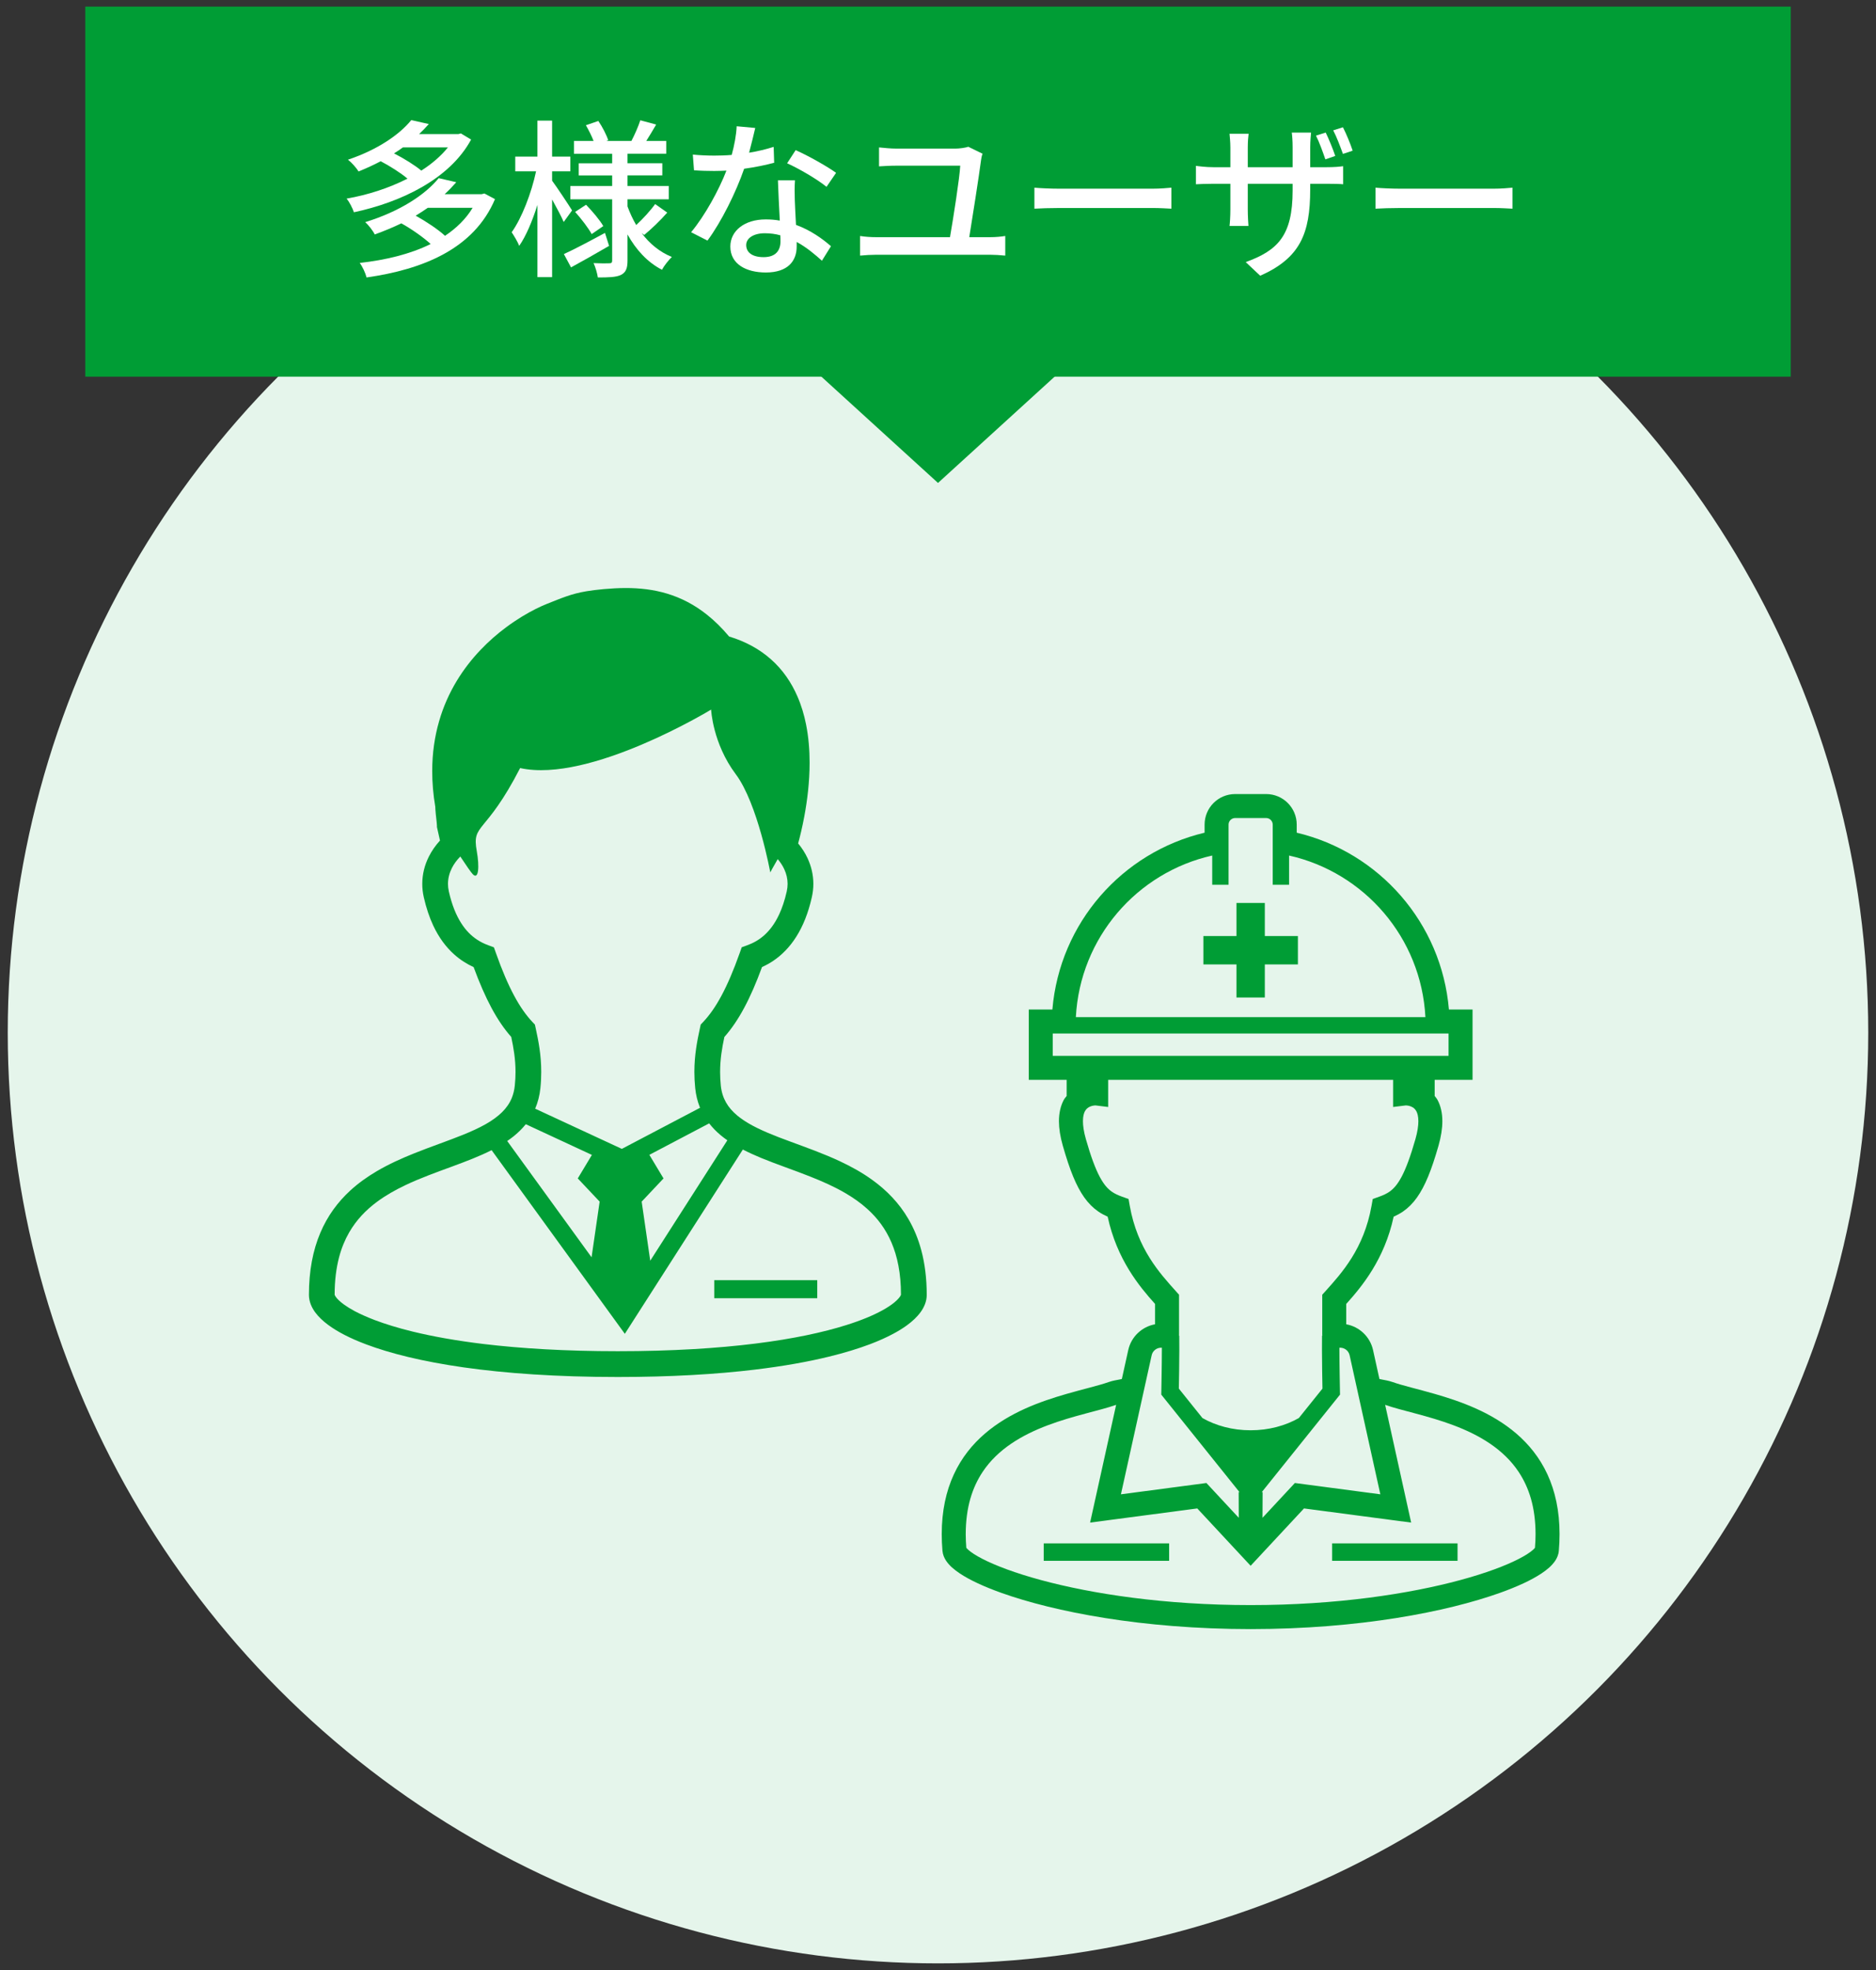
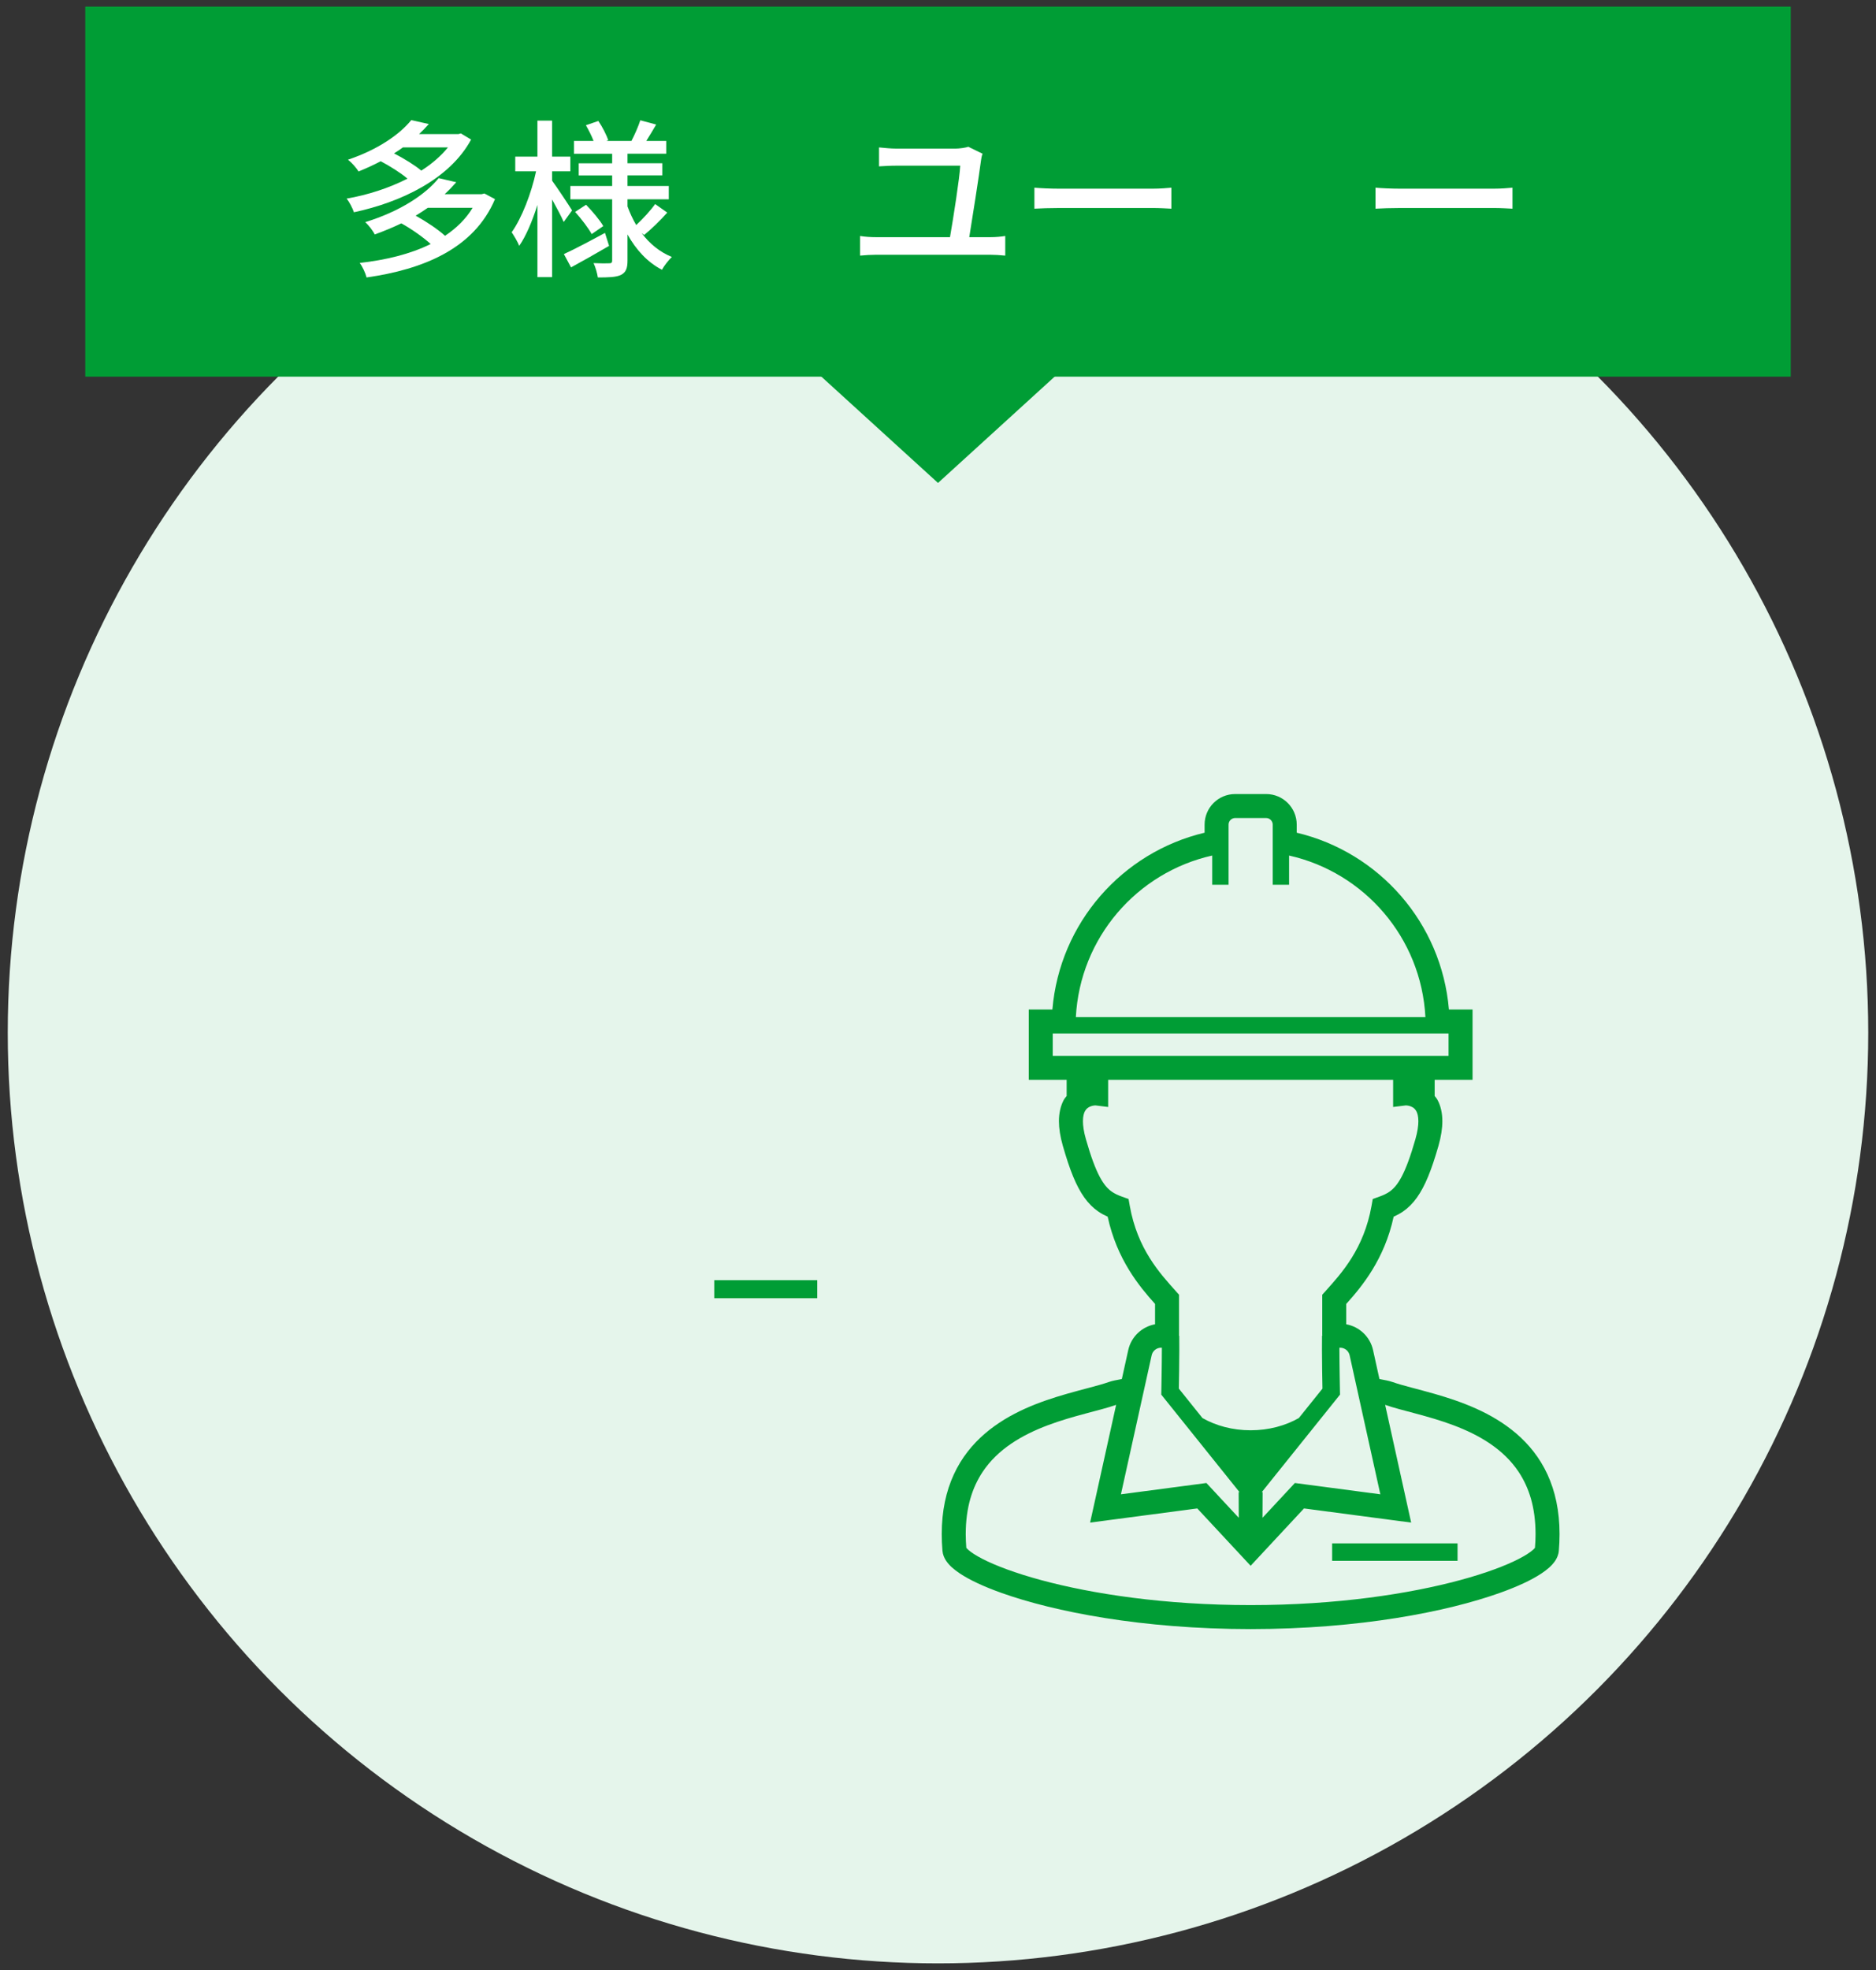
<svg xmlns="http://www.w3.org/2000/svg" version="1.1" id="レイヤー_1" x="0px" y="0px" width="242px" height="254px" viewBox="0 0 242 254" enable-background="new 0 0 242 254" xml:space="preserve">
  <rect x="0" y="0" width="242" height="254" fill="#333333" stroke="none" />
  <circle fill="#E5F5EB" cx="121" cy="133.148" r="120" />
  <g>
    <rect x="11" y="0.852" fill="#009D35" width="220" height="47.713" />
    <polygon fill="#009D35" points="121.001,62.269 137.858,46.913 104.143,46.913  " />
  </g>
  <g>
    <g>
      <path fill="#FFFFFF" d="M60.772,17.995c-2.794,5.149-9.131,8.097-15.116,9.374c-0.176-0.528-0.594-1.342-0.945-1.761    c2.684-0.462,5.435-1.342,7.854-2.574c-0.88-0.748-2.244-1.606-3.454-2.244c-0.88,0.462-1.826,0.902-2.86,1.32    c-0.286-0.484-0.925-1.188-1.364-1.519c3.872-1.298,6.688-3.278,8.163-5.104l2.267,0.506c-0.396,0.44-0.814,0.88-1.255,1.298    h5.061l0.33-0.088L60.772,17.995z M63.853,25.674c-2.707,6.403-9.285,9.065-16.568,10.1c-0.132-0.55-0.528-1.408-0.881-1.871    c3.323-0.374,6.491-1.122,9.153-2.442c-0.945-0.858-2.464-1.936-3.784-2.663c-1.056,0.506-2.2,0.99-3.433,1.431    c-0.22-0.462-0.813-1.232-1.232-1.584c4.555-1.408,7.789-3.586,9.483-5.677l2.267,0.528c-0.462,0.528-0.946,1.034-1.496,1.541    h4.774l0.353-0.088L63.853,25.674z M51.971,19.007c-0.353,0.264-0.748,0.528-1.145,0.77c1.299,0.66,2.707,1.541,3.521,2.222    c1.343-0.858,2.53-1.87,3.433-2.992H51.971z M55.183,26.796c-0.506,0.352-1.012,0.682-1.562,1.012    c1.342,0.748,2.882,1.76,3.784,2.596c1.452-0.968,2.685-2.156,3.564-3.608H55.183z" />
      <path fill="#FFFFFF" d="M72.717,28.622c-0.286-0.682-0.925-1.87-1.497-2.904V35.73h-1.892v-9.308    c-0.66,2.09-1.475,4.026-2.354,5.281c-0.198-0.55-0.683-1.32-0.968-1.76c1.298-1.804,2.552-5.061,3.146-7.855h-2.685v-1.892h2.86    v-4.643h1.892v4.643h2.354v1.892H71.22v1.21c0.595,0.792,2.223,3.256,2.575,3.829L72.717,28.622z M78.57,31.703    c-1.65,0.968-3.455,1.98-4.907,2.772l-0.924-1.716c1.364-0.616,3.345-1.672,5.303-2.729L78.57,31.703z M82.772,30.052    c1.013,1.364,2.333,2.442,3.895,3.081c-0.396,0.374-1.012,1.144-1.275,1.65c-1.871-0.968-3.345-2.574-4.445-4.555v3.366    c0,0.99-0.198,1.519-0.836,1.849c-0.638,0.308-1.628,0.33-2.992,0.33c-0.066-0.506-0.309-1.343-0.55-1.849    c0.857,0.044,1.76,0.044,2.046,0.022c0.264,0,0.352-0.088,0.352-0.353v-7.899h-5.391V23.98h5.391v-1.364h-4.312v-1.562h4.312    v-1.232h-4.929v-1.65h2.531c-0.242-0.639-0.639-1.408-0.99-2.024l1.605-0.55c0.528,0.77,1.057,1.804,1.276,2.486l-0.242,0.088    h3.234c0.396-0.748,0.902-1.893,1.145-2.663l2.047,0.55c-0.44,0.748-0.881,1.496-1.276,2.112h2.574v1.65h-4.995v1.232h4.489v1.562    h-4.489v1.364h5.325v1.716h-5.325v0.924c0.309,0.836,0.683,1.65,1.122,2.398c0.837-0.771,1.849-1.871,2.442-2.707l1.562,1.101    c-0.924,1.056-2.09,2.156-2.971,2.882L82.772,30.052z M75.599,26.4c0.814,0.836,1.782,1.98,2.223,2.75l-1.496,1.034    c-0.418-0.771-1.343-1.98-2.135-2.86L75.599,26.4z" />
-       <path fill="#FFFFFF" d="M99.866,20.987c-1.078,0.286-2.421,0.572-3.873,0.77c-1.056,3.059-2.948,6.865-4.73,9.264l-2.112-1.078    c1.782-2.134,3.608-5.479,4.555-7.943c-0.528,0.022-1.034,0.044-1.562,0.044c-0.836,0-1.738-0.021-2.618-0.088l-0.154-2.024    c0.858,0.088,1.893,0.132,2.772,0.132c0.727,0,1.475-0.022,2.245-0.088c0.33-1.21,0.594-2.552,0.638-3.696l2.398,0.22    c-0.176,0.748-0.462,1.958-0.792,3.19c1.1-0.176,2.178-0.44,3.168-0.749L99.866,20.987z M102.55,23.254    c-0.066,0.924-0.044,1.672-0.022,2.552c0.022,0.704,0.088,1.958,0.154,3.19c1.87,0.682,3.41,1.782,4.511,2.75l-1.166,1.871    c-0.858-0.771-1.959-1.717-3.257-2.421v0.594c0,1.848-1.122,3.344-3.982,3.344c-2.53,0-4.577-1.078-4.577-3.344    c0-2.046,1.849-3.499,4.555-3.499c0.639,0,1.232,0.044,1.826,0.154c-0.088-1.716-0.197-3.763-0.241-5.193H102.55z M100.658,30.339    c-0.616-0.176-1.298-0.264-2.002-0.264c-1.452,0-2.398,0.638-2.398,1.519c0,0.924,0.748,1.562,2.244,1.562    c1.628,0,2.179-0.924,2.179-2.046C100.68,30.889,100.68,30.647,100.658,30.339z M106.62,24.09c-1.21-0.99-3.608-2.377-5.083-3.037    l1.101-1.694c1.562,0.682,4.137,2.134,5.215,2.926L106.62,24.09z" />
      <path fill="#FFFFFF" d="M127.762,30.581c0.704,0,1.364-0.066,1.914-0.154v2.53c-0.594-0.066-1.452-0.11-1.914-0.11h-14.764    c-0.639,0-1.343,0.044-2.047,0.11v-2.53c0.66,0.109,1.387,0.154,2.047,0.154h9.549c0.418-2.398,1.255-7.723,1.32-9.219h-8.207    c-0.836,0-1.54,0.044-2.267,0.088v-2.442c0.683,0.066,1.519,0.154,2.245,0.154h7.612c0.484,0,1.343-0.11,1.65-0.242l1.849,0.902    c-0.11,0.242-0.176,0.66-0.198,0.836c-0.264,2.024-1.122,7.503-1.519,9.923H127.762z" />
      <path fill="#FFFFFF" d="M133.436,24.199c0.704,0.066,2.068,0.132,3.257,0.132h11.947c1.078,0,1.937-0.088,2.465-0.132v2.707    c-0.484-0.022-1.475-0.088-2.442-0.088h-11.97c-1.232,0-2.53,0.044-3.257,0.088V24.199z" />
-       <path fill="#FFFFFF" d="M171.058,21.559c1.078,0,1.782-0.066,2.2-0.132v2.333c-0.33-0.044-1.122-0.066-2.178-0.066h-2.068v0.748    c0,5.677-1.299,8.823-6.447,11.112l-1.87-1.76c4.114-1.496,6.051-3.389,6.051-9.22v-0.88h-5.787v3.301    c0,0.88,0.066,1.826,0.089,2.134h-2.442c0.044-0.308,0.109-1.232,0.109-2.134v-3.301h-2.156c-1.012,0-1.914,0.044-2.288,0.066    v-2.377c0.286,0.044,1.276,0.176,2.288,0.176h2.156v-2.53c0-0.77-0.088-1.474-0.109-1.782h2.464    c-0.044,0.308-0.11,0.968-0.11,1.782v2.53h5.787v-2.552c0-0.88-0.065-1.606-0.11-1.914h2.486c-0.021,0.33-0.109,1.034-0.109,1.914    v2.552H171.058z M170.97,20.547c-0.33-0.946-0.77-2.2-1.21-3.059l1.254-0.396c0.396,0.814,0.946,2.156,1.232,3.014L170.97,20.547z     M173.237,19.843c-0.353-0.968-0.814-2.2-1.254-3.036l1.254-0.396c0.418,0.814,0.968,2.135,1.254,3.015L173.237,19.843z" />
      <path fill="#FFFFFF" d="M177.436,24.199c0.704,0.066,2.068,0.132,3.257,0.132h11.947c1.078,0,1.937-0.088,2.465-0.132v2.707    c-0.484-0.022-1.475-0.088-2.442-0.088h-11.97c-1.232,0-2.53,0.044-3.257,0.088V24.199z" />
    </g>
  </g>
  <g>
-     <path fill="#009D35" d="M118.844,161.203c-0.401-1.493-0.962-2.831-1.658-4.023c-1.214-2.089-2.828-3.716-4.607-5.004   c-1.332-0.972-2.76-1.757-4.207-2.437c-2.176-1.018-4.396-1.798-6.448-2.558c-2.049-0.751-3.927-1.493-5.383-2.353   c-0.531-0.317-1.012-0.646-1.425-0.987c-0.624-0.522-1.105-1.068-1.456-1.689c-0.351-0.615-0.584-1.31-0.677-2.179   c-0.062-0.621-0.09-1.201-0.09-1.757c0-1.639,0.242-3.067,0.55-4.514c0.919-1.037,1.757-2.269,2.549-3.744   c0.801-1.484,1.552-3.216,2.307-5.271c0.481-0.217,0.969-0.481,1.447-0.801c1.08-0.726,2.111-1.745,2.965-3.098   c0.86-1.354,1.549-3.036,2.015-5.11c0.13-0.577,0.196-1.149,0.196-1.714c0-1.177-0.279-2.297-0.745-3.303   c-0.323-0.695-0.739-1.335-1.217-1.912c0.245-0.907,0.543-2.124,0.807-3.551c0.366-1.981,0.671-4.356,0.671-6.855   c0-1.614-0.127-3.281-0.456-4.927c-0.245-1.232-0.605-2.456-1.118-3.629c-0.764-1.763-1.872-3.421-3.421-4.787   c-1.431-1.27-3.225-2.279-5.389-2.931c-0.916-1.093-1.863-2.024-2.841-2.8c-1.645-1.316-3.378-2.192-5.147-2.726   c-1.763-0.533-3.554-0.726-5.336-0.726c-0.941,0-1.881,0.056-2.822,0.137c-0.882,0.081-1.617,0.174-2.273,0.283   c-0.978,0.165-1.785,0.382-2.567,0.655c-0.785,0.27-1.543,0.584-2.53,0.975c-0.376,0.146-0.869,0.366-1.465,0.664   c-1.04,0.525-2.375,1.298-3.806,2.366c-2.148,1.602-4.514,3.862-6.364,6.923c-0.922,1.534-1.714,3.26-2.266,5.197   c-0.559,1.934-0.882,4.073-0.882,6.411c0,1.456,0.124,2.996,0.397,4.604c0,0.118,0.006,0.22,0.013,0.329   c0.013,0.202,0.031,0.41,0.053,0.627c0.034,0.323,0.071,0.652,0.103,0.931c0.013,0.14,0.025,0.264,0.031,0.36   c0.006,0.05,0.009,0.09,0.009,0.118l0.003,0.034v0.009v0.186l0.394,1.751c-0.568,0.621-1.059,1.316-1.44,2.077   c-0.531,1.059-0.848,2.251-0.844,3.517c-0.003,0.559,0.062,1.13,0.193,1.707l0,0c0.314,1.385,0.723,2.595,1.214,3.648   c0.739,1.58,1.673,2.813,2.71,3.735c0.801,0.72,1.658,1.242,2.505,1.633c0.754,2.046,1.509,3.778,2.304,5.259   c0.795,1.478,1.63,2.707,2.549,3.744c0.311,1.453,0.553,2.881,0.553,4.52c0,0.559-0.028,1.136-0.093,1.757   c-0.062,0.596-0.196,1.111-0.382,1.577c-0.283,0.695-0.695,1.285-1.257,1.844c-0.559,0.553-1.273,1.071-2.12,1.552   c-0.86,0.484-1.853,0.938-2.937,1.375c-1.894,0.767-4.054,1.493-6.246,2.369c-1.642,0.655-3.303,1.4-4.893,2.335   c-1.189,0.702-2.335,1.509-3.384,2.471c-1.577,1.447-2.937,3.244-3.874,5.47c-0.944,2.229-1.465,4.868-1.465,7.982   c0,0.438,0.093,0.86,0.242,1.245c0.143,0.363,0.335,0.695,0.565,1.012c0.435,0.59,0.993,1.114,1.679,1.624   c1.198,0.885,2.797,1.717,4.865,2.496c3.095,1.17,7.249,2.214,12.616,2.98c5.367,0.76,11.949,1.238,19.881,1.238   c6.879,0,12.737-0.357,17.674-0.95c3.701-0.444,6.883-1.018,9.583-1.679c2.024-0.494,3.778-1.034,5.287-1.605   c1.13-0.428,2.117-0.875,2.977-1.335c0.646-0.342,1.217-0.695,1.723-1.059c0.754-0.546,1.363-1.114,1.826-1.754   c0.23-0.317,0.419-0.658,0.559-1.031c0.14-0.366,0.22-0.77,0.22-1.183C119.543,164.813,119.301,162.907,118.844,161.203z    M93.826,147.025l-9.947,15.528l-1.105-7.621l2.819-2.99l-1.828-3.042l7.715-4.058c0.214,0.273,0.441,0.537,0.68,0.782   C92.668,146.149,93.23,146.609,93.826,147.025z M66.323,128.379c-0.779-1.447-1.555-3.253-2.35-5.501l-0.261-0.733l-0.733-0.273   c-0.509-0.186-1.003-0.425-1.478-0.745c-0.714-0.481-1.397-1.136-2.018-2.117c-0.621-0.978-1.183-2.291-1.583-4.067l0,0   c-0.075-0.335-0.112-0.658-0.112-0.975c0.003-0.711,0.174-1.385,0.497-2.033c0.267-0.534,0.643-1.04,1.093-1.499   c0.764,1.155,1.394,2.068,1.624,2.297c0.748,0.745,0.854-1.015,0.5-2.993c-0.658-3.632,1.108-1.99,5.594-10.71   c8.966,1.993,24.637-7.538,24.637-7.538s0.189,4.346,3.179,8.332c2.838,3.784,4.452,12.66,4.452,12.66s0.385-0.733,0.959-1.714   c0.345,0.404,0.63,0.838,0.841,1.291c0.283,0.605,0.435,1.242,0.435,1.9c0,0.317-0.037,0.646-0.112,0.981   c-0.267,1.183-0.605,2.161-0.984,2.974c-0.568,1.211-1.226,2.049-1.909,2.664c-0.689,0.615-1.419,1.012-2.179,1.291l-0.733,0.267   l-0.261,0.739c-0.798,2.248-1.574,4.054-2.353,5.504c-0.779,1.45-1.555,2.536-2.359,3.387l-0.317,0.335l-0.099,0.453   c-0.363,1.658-0.72,3.489-0.72,5.656c0,0.671,0.034,1.366,0.109,2.099c0.09,0.863,0.286,1.67,0.581,2.415   c0.015,0.037,0.031,0.068,0.046,0.105l-10.092,5.302l-11.182-5.184c0.345-0.807,0.577-1.689,0.674-2.639l0,0   c0.078-0.733,0.109-1.428,0.109-2.099c0.003-2.167-0.357-4.005-0.72-5.663L69,132.104l-0.32-0.335   C67.879,130.916,67.099,129.829,66.323,128.379z M66.233,146.528c0.581-0.466,1.121-0.99,1.593-1.577l8.528,3.958l-1.822,3.033   l2.822,2.99l-1.043,7.177l-10.881-14.991C65.706,146.928,65.973,146.733,66.233,146.528z M116.137,167.116   c-0.112,0.186-0.373,0.497-0.81,0.851c-0.385,0.311-0.897,0.652-1.546,1.006c-1.133,0.621-2.673,1.27-4.626,1.881   c-2.934,0.925-6.802,1.769-11.685,2.378c-4.88,0.609-10.775,0.987-17.776,0.987c-6.761,0-12.492-0.354-17.276-0.925   c-3.589-0.432-6.64-0.987-9.192-1.608c-1.912-0.466-3.539-0.975-4.896-1.487c-1.018-0.388-1.881-0.779-2.592-1.155   c-0.534-0.286-0.981-0.568-1.347-0.829c-0.543-0.391-0.894-0.745-1.065-0.99c-0.087-0.121-0.13-0.208-0.149-0.258   c-0.006-0.019-0.009-0.031-0.009-0.034c0-1.859,0.211-3.449,0.574-4.834c0.32-1.211,0.761-2.26,1.295-3.188   c0.938-1.624,2.167-2.903,3.626-3.977c1.096-0.807,2.316-1.499,3.614-2.117c1.943-0.925,4.048-1.676,6.116-2.437   c1.738-0.643,3.449-1.288,5.023-2.083l17.186,23.681l15.224-23.761c0.761,0.391,1.552,0.751,2.366,1.087   c2.043,0.838,4.219,1.561,6.318,2.397c1.574,0.621,3.108,1.301,4.498,2.111c1.046,0.609,2.015,1.285,2.875,2.065   c1.298,1.17,2.353,2.555,3.117,4.331c0.758,1.776,1.223,3.955,1.223,6.73C116.218,166.949,116.196,167.017,116.137,167.116z" />
    <rect x="92.137" y="165.061" fill="#009D35" width="13.287" height="2.328" />
  </g>
  <g>
-     <rect x="134.638" y="198.995" fill="#009D35" width="16.177" height="2.251" />
    <rect x="171.844" y="198.995" fill="#009D35" width="16.177" height="2.251" />
    <path fill="#009D35" d="M199.62,190.108c-0.991-2.151-2.401-3.882-4.005-5.26c-3.215-2.757-7.165-4.148-10.507-5.115   c-2.225-0.638-4.209-1.091-5.442-1.529c-0.563-0.196-1.055-0.265-1.464-0.346c-0.099-0.018-0.171-0.039-0.259-0.057l-0.821-3.725   c-0.385-1.729-1.766-3.021-3.461-3.328c0-0.79,0-1.664,0-2.624c2.019-2.247,4.923-5.729,6.116-11.25   c0.415-0.189,0.826-0.4,1.225-0.678c0.654-0.452,1.253-1.047,1.78-1.788c1.058-1.491,1.874-3.524,2.778-6.673   c0.34-1.197,0.5-2.239,0.5-3.165c0.003-1.07-0.22-1.999-0.623-2.75c-0.105-0.197-0.245-0.341-0.368-0.51v-2.077h4.888v-9.07h-3.05   c-0.945-11.167-8.995-20.273-19.633-22.798v-1.043c0-2.177-1.764-3.939-3.94-3.941h-2.002h-2.001   c-2.179,0.002-3.94,1.764-3.94,3.941v1.043c-10.638,2.525-18.69,11.631-19.636,22.798h-3.047v9.07h4.888v2.077   c-0.127,0.168-0.267,0.312-0.372,0.51c-0.403,0.751-0.623,1.68-0.623,2.75c0.003,0.926,0.159,1.968,0.502,3.165   c0.902,3.149,1.717,5.182,2.776,6.673c0.527,0.741,1.128,1.336,1.782,1.788c0.396,0.278,0.808,0.488,1.226,0.678   c1.192,5.521,4.093,9.003,6.113,11.25c0,0.96,0,1.834,0,2.624c-1.693,0.307-3.077,1.599-3.459,3.328l-0.824,3.725   c-0.086,0.018-0.16,0.039-0.256,0.057c-0.412,0.082-0.904,0.15-1.467,0.346c-1.231,0.438-3.217,0.89-5.44,1.529   c-3.344,0.967-7.295,2.358-10.509,5.115c-1.605,1.378-3.014,3.11-4.003,5.26c-0.994,2.149-1.56,4.703-1.56,7.692   c0,0.694,0.03,1.413,0.093,2.156c0.047,0.519,0.245,0.942,0.475,1.29c0.442,0.648,1.03,1.133,1.765,1.628   c1.285,0.852,3.069,1.685,5.352,2.502c6.833,2.437,18.147,4.667,32.164,4.671c14.017-0.003,25.33-2.234,32.163-4.671   c2.283-0.817,4.067-1.65,5.352-2.502c0.737-0.495,1.322-0.98,1.767-1.628c0.231-0.348,0.429-0.771,0.473-1.29   c0.063-0.743,0.093-1.462,0.093-2.156C201.18,194.811,200.612,192.257,199.62,190.108z M174.099,174.743l1.176,5.327l2.786,12.599   l-11.025-1.457l-4.176,4.486l0.016-3.31h-0.11l10.094-12.573l-0.008-0.408c0-0.003-0.02-0.88-0.036-1.994   c-0.016-1.112-0.036-2.46-0.036-3.377c0-0.095,0-0.18,0.003-0.268h0.101C173.467,173.769,173.973,174.175,174.099,174.743z    M156.373,110.309v3.769h2.11v-4.197v-3.562c0-0.465,0.379-0.844,0.846-0.846h2.001h2.002c0.465,0.002,0.843,0.381,0.847,0.846   v3.562v4.197h2.11v-3.769c9.709,2.179,17.051,10.594,17.586,20.835H161.33h-22.547   C139.323,120.903,146.661,112.487,156.373,110.309z M135.8,136.138v-2.884h1.396h1.505h22.628h22.628h1.508h1.395v2.884h-4.234   h-1.137h-20.16h-20.158h-1.14H135.8z M145.738,155.481l-0.157-0.887l-0.846-0.302c-0.538-0.193-0.951-0.389-1.307-0.637   c-0.531-0.374-1.009-0.883-1.569-1.927c-0.552-1.039-1.14-2.592-1.78-4.844c-0.282-0.983-0.382-1.747-0.382-2.316   c0-0.661,0.127-1.048,0.255-1.29c0.195-0.356,0.434-0.506,0.739-0.629c0.245-0.093,0.503-0.118,0.605-0.123l1.653,0.204v-1.752   c0,0,0-0.536,0-1.748h18.381h18.38c0,1.212,0,1.748,0,1.748v1.752l1.654-0.204c0.105,0.005,0.36,0.029,0.605,0.123   c0.305,0.122,0.544,0.273,0.739,0.629c0.129,0.242,0.256,0.629,0.258,1.29c0,0.568-0.102,1.333-0.382,2.316   c-0.643,2.252-1.228,3.805-1.78,4.844c-0.56,1.043-1.041,1.553-1.569,1.927c-0.36,0.248-0.769,0.444-1.308,0.637l-0.846,0.302   l-0.157,0.887c-0.992,5.543-3.849,8.664-5.959,11.014l-0.398,0.441v0.594c0,1.747,0,3.201,0,4.445V172v0.024l0.008,0.198h-0.035   c0,0.748-0.008,1.179-0.008,1.814c0,1.497,0.043,4.027,0.063,5.006l-3.047,3.794c-1.712,0.976-3.861,1.579-6.217,1.578   c-2.355,0.002-4.503-0.601-6.218-1.578l-3.044-3.794c0.017-0.978,0.06-3.508,0.06-5.006c0-0.635-0.008-1.067-0.008-1.814h-0.033   l0.006-0.198V172v-0.025c0-1.244,0-2.698,0-4.445v-0.594l-0.396-0.441C149.587,164.144,146.727,161.024,145.738,155.481z    M147.384,180.071l1.178-5.327c0.124-0.568,0.632-0.975,1.214-0.975h0.102c0,0.088,0,0.173,0,0.268   c0,0.918-0.016,2.265-0.036,3.377c-0.016,1.114-0.033,1.991-0.033,1.994l-0.008,0.408l10.091,12.573h-0.107l0.013,3.31   l-4.173-4.486l-11.028,1.457L147.384,180.071z M198.007,199.562c-0.041,0.057-0.123,0.154-0.27,0.281   c-0.343,0.305-0.963,0.717-1.807,1.15c-1.69,0.872-4.267,1.846-7.545,2.732c-6.56,1.777-15.937,3.229-27.056,3.229   c-11.117,0-20.493-1.452-27.054-3.229c-3.278-0.887-5.855-1.86-7.547-2.732c-0.843-0.433-1.464-0.844-1.805-1.15   c-0.149-0.127-0.231-0.224-0.272-0.281c-0.046-0.609-0.074-1.2-0.074-1.762c0.006-3.472,0.854-6.008,2.165-7.997   c1.965-2.972,5.116-4.792,8.407-6.031c1.64-0.619,3.297-1.089,4.819-1.496c1.508-0.407,2.871-0.741,4.011-1.14l-3.358,15.18   l13.825-1.824l6.883,7.393l6.884-7.393l13.823,1.824l-3.355-15.18c1.141,0.398,2.504,0.733,4.009,1.14   c1.522,0.407,3.182,0.877,4.822,1.496c3.291,1.239,6.442,3.059,8.405,6.031c1.313,1.989,2.162,4.525,2.167,7.997   C198.084,198.361,198.057,198.953,198.007,199.562z" />
-     <polygon fill="#009D35" points="163.159,128.613 163.159,124.347 167.426,124.347 167.426,120.689 163.159,120.689    163.159,116.423 159.502,116.423 159.502,120.689 155.236,120.689 155.236,124.347 159.502,124.347 159.502,128.613  " />
  </g>
</svg>